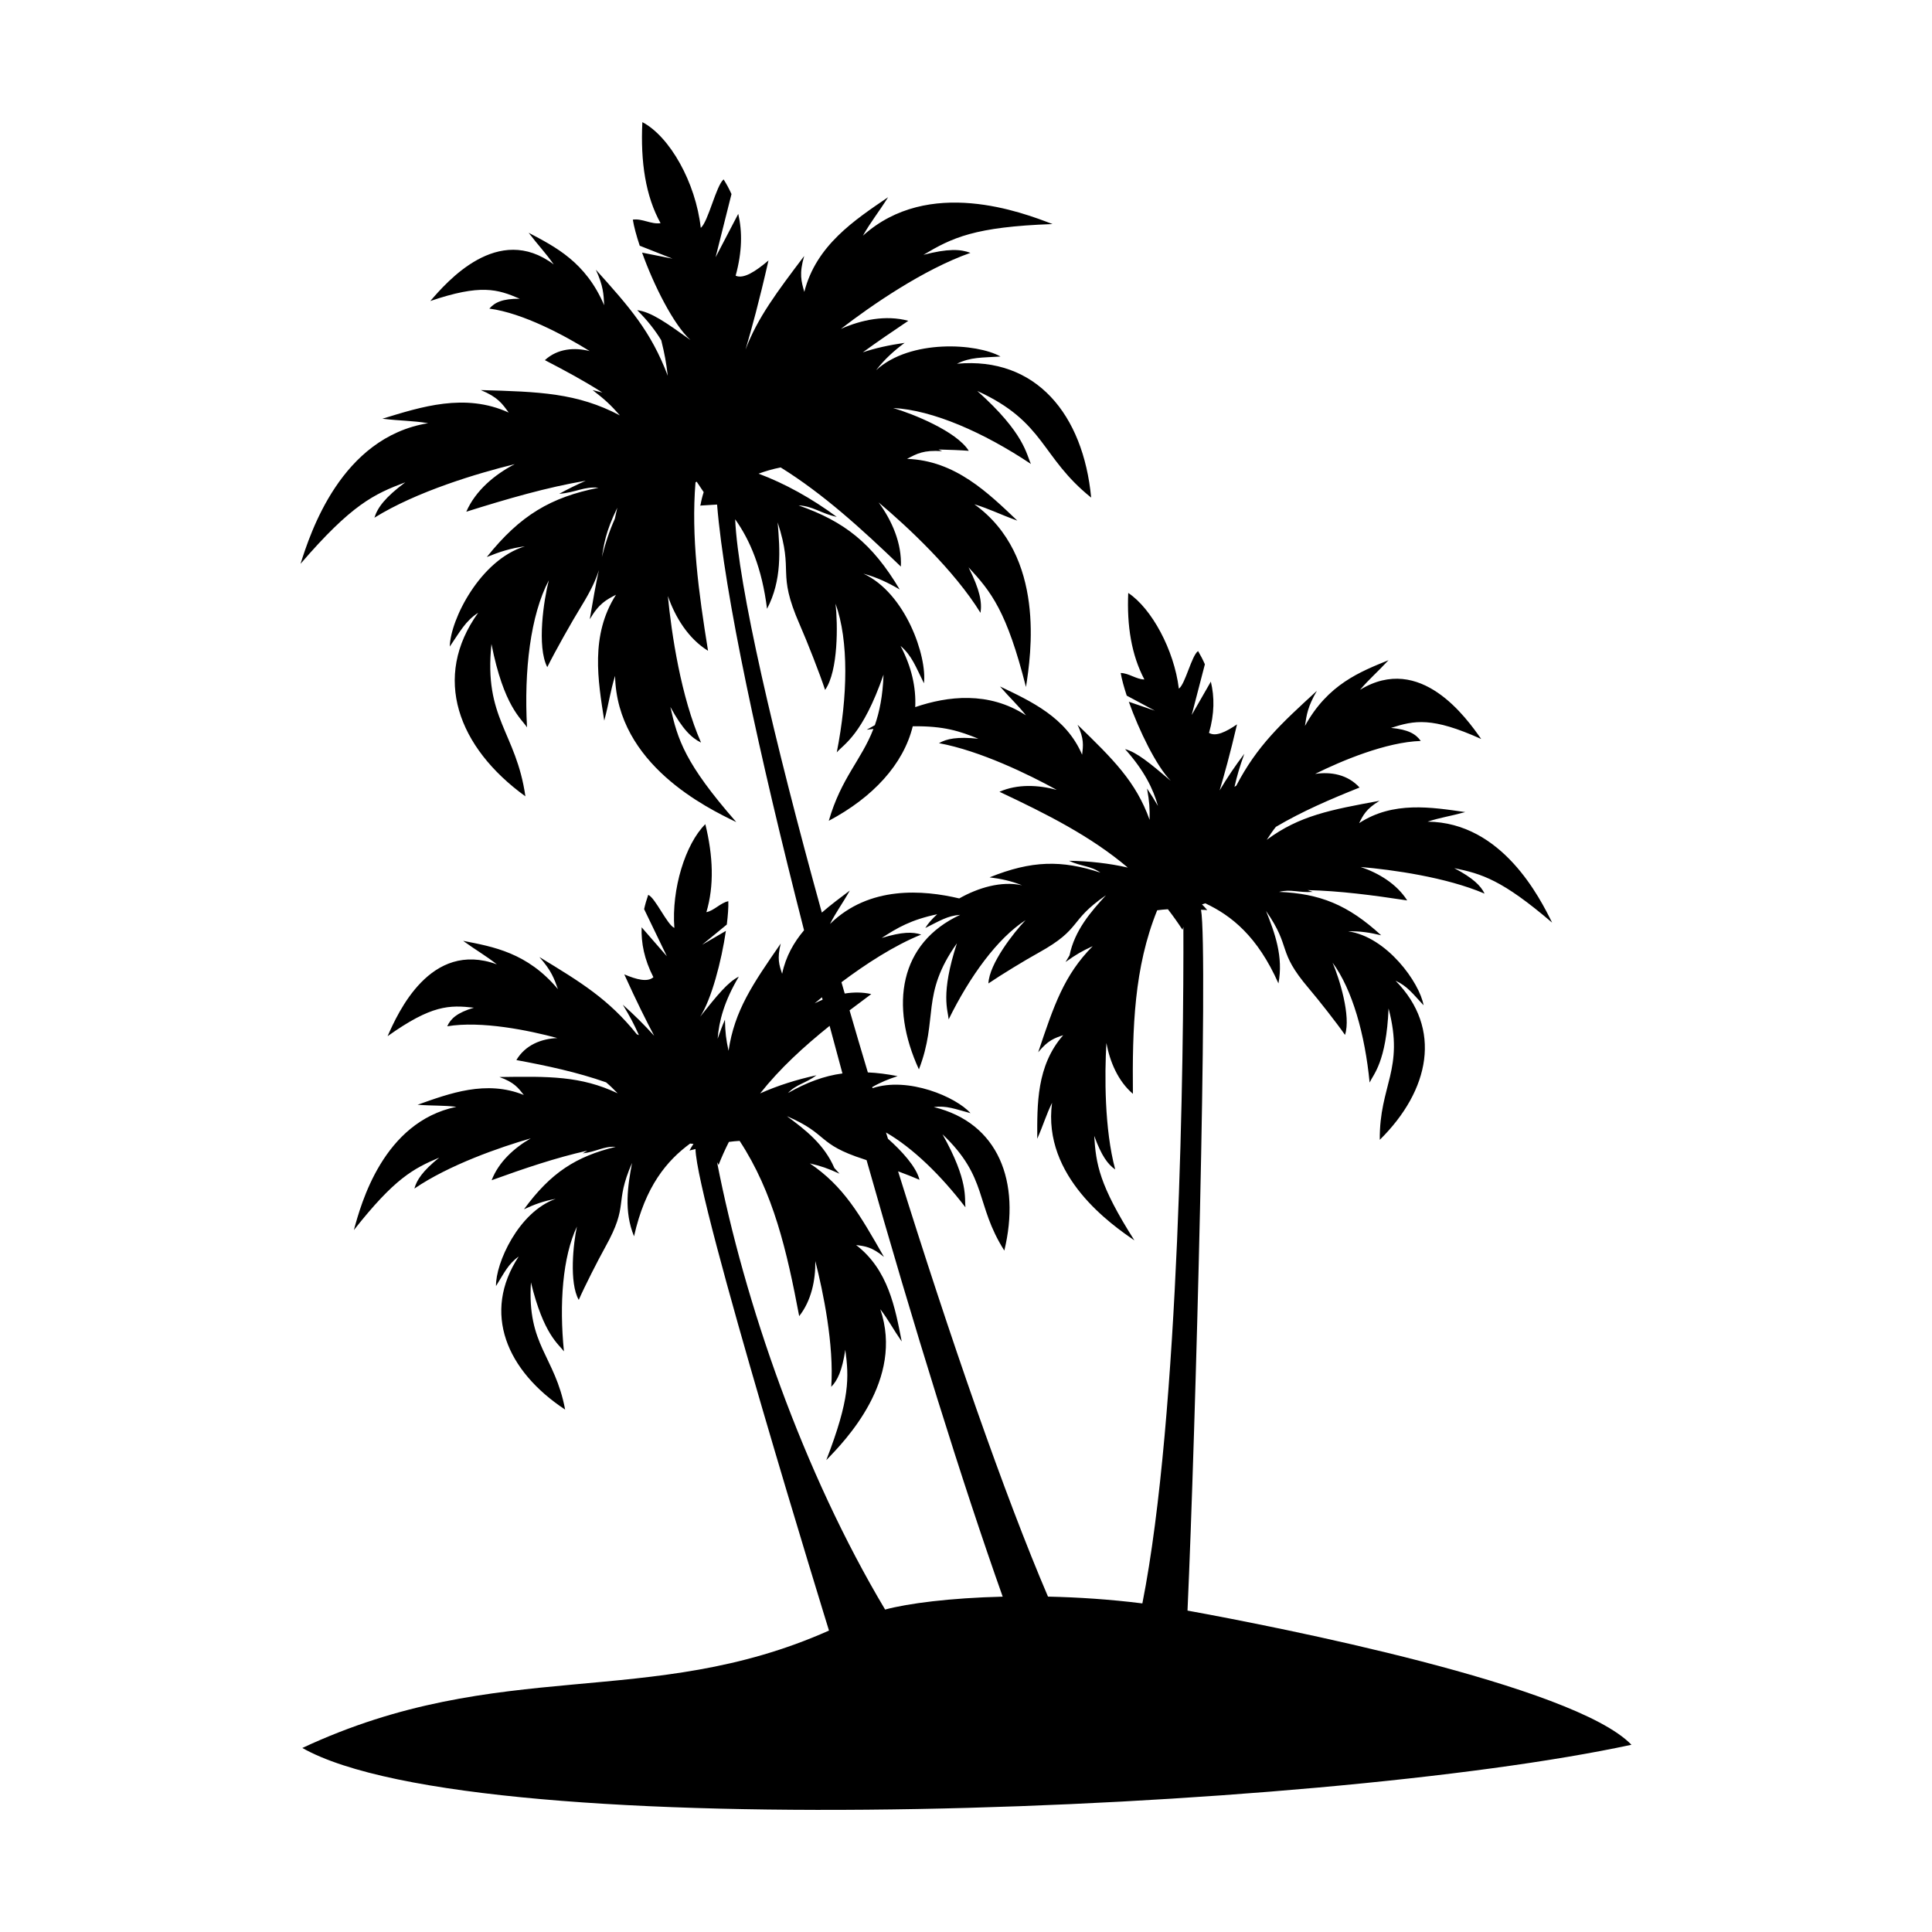
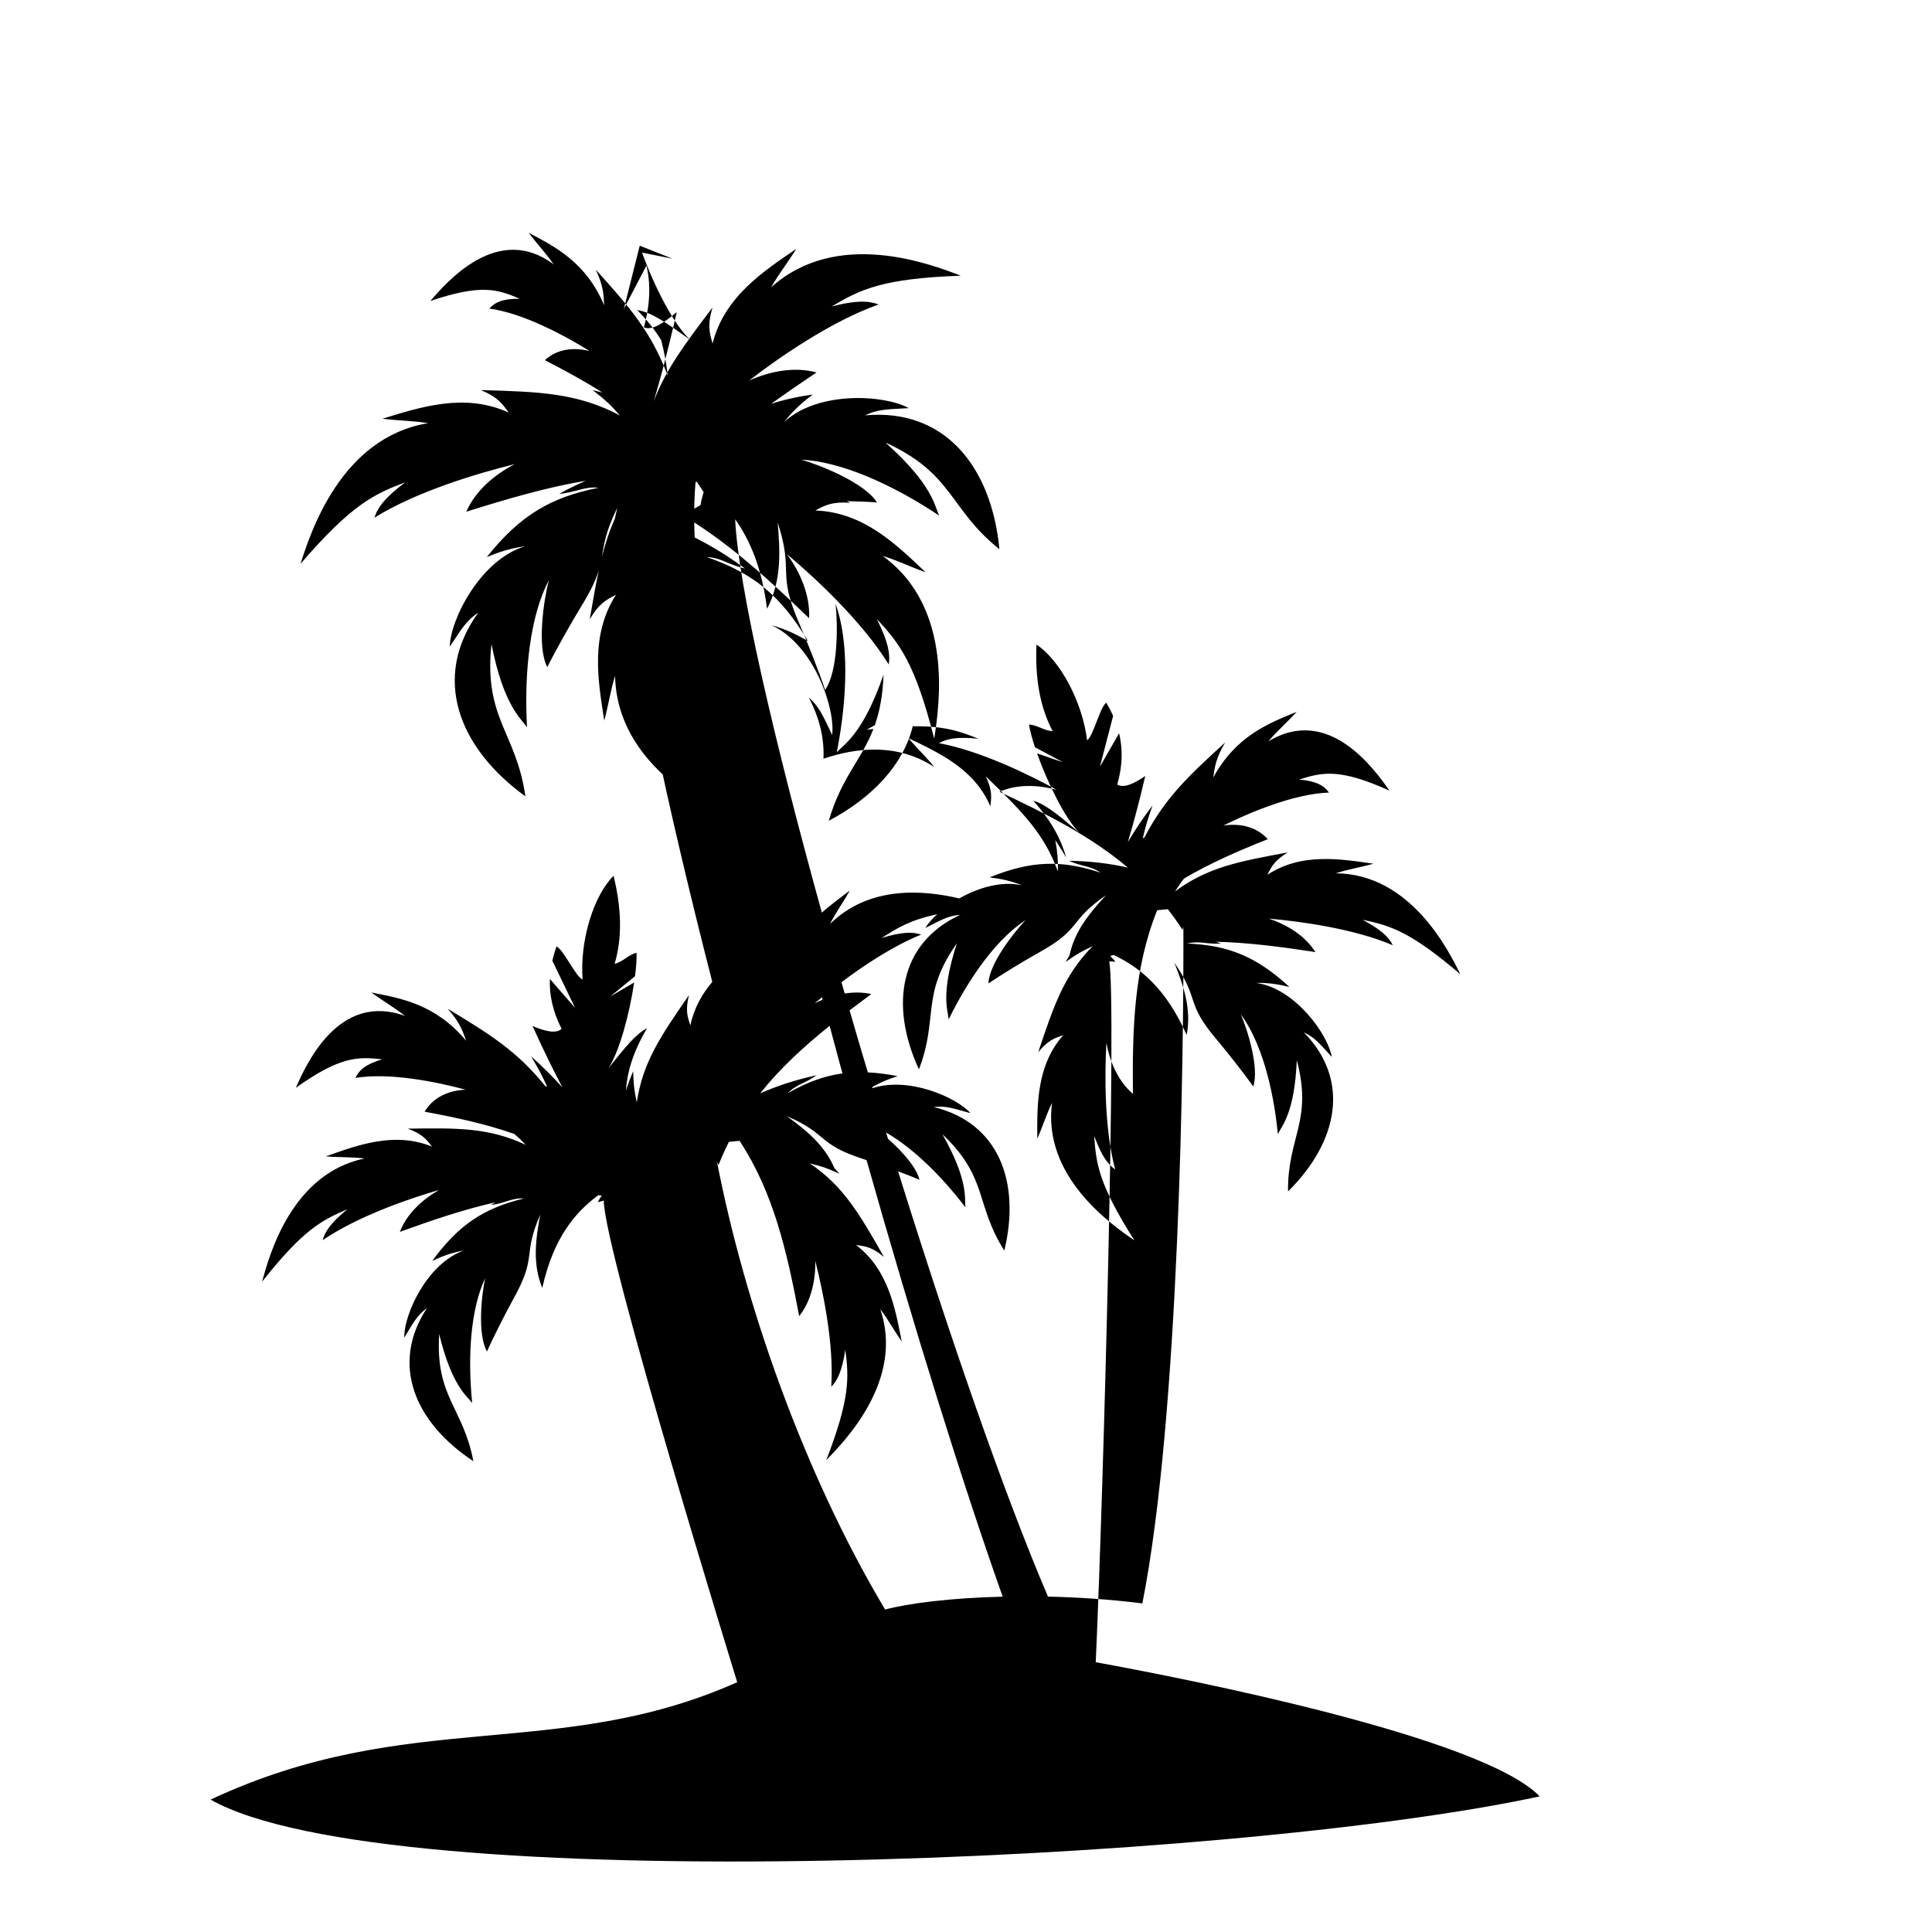
<svg xmlns="http://www.w3.org/2000/svg" fill="#000000" width="800px" height="800px" version="1.1" viewBox="144 144 512 512">
-   <path d="m329.63 277.88c0.195-1.148 0.484-2.312 0.852-3.461l-1.855-2.769-0.312 0.172c-1.176 14.418 0.797 29.023 3.324 44.645-5.242-3.242-8.691-8.887-10.645-14.508 0.957 10 3.477 26.785 8.789 38.828-2.516-1.227-4.902-3.519-8.129-9.438 1.934 8.664 3.844 14.938 17.465 30.512-7.688-3.711-31.648-15.297-32.117-38.746-1.297 4.184-1.559 6.906-2.867 11.855-1.66-10.59-3.762-22.617 3.109-33.352-2.562 1.336-4.461 2.258-6.953 6.496 0.824-4.828 1.559-9.113 2.418-13.031-0.719 2.367-2 5.262-4.652 9.57-2.562 4.156-6.981 12.023-9.023 16.148-2.812-5.465-0.93-17.812 0.41-23.02-4.875 9.281-6.602 23.945-5.777 38.98-1.531-2.383-6.141-5.477-9.426-22.09-2.078 19.793 6.539 23.281 8.996 40.367-17.922-12.977-24.812-31.559-12.512-48.656-3.387 2.211-4.758 4.918-7.527 8.969 0.133-7.152 8.102-22.992 19.902-26.566-3.684 0.473-6.785 1.477-10.09 2.832 8.891-11.137 17.023-15.844 29.598-18.359-3.816-0.402-6.129 1.297-10.414 1.605 2.328-1.266 4.68-2.43 7.035-3.461-10.367 1.754-20.762 4.785-31.66 8.207 2.473-5.652 7.555-9.867 12.84-12.605-9.742 2.383-26.02 7.231-37.188 14.195 0.84-2.68 2.785-5.348 8.184-9.383-8.309 3.117-14.238 5.906-27.762 21.598 2.59-8.117 10.68-33.488 33.824-37.27-4.312-0.691-7.035-0.574-12.133-1.176 10.25-3.137 21.871-6.926 33.469-1.633-1.684-2.34-2.859-4.094-7.391-5.961 15.52 0.438 25.52 0.734 36.863 6.711-2.457-2.797-3.844-4.094-7.231-6.711l2.59 0.652c-4.863-3.109-9.945-5.844-15.242-8.586 3.414-3.109 7.852-3.414 11.883-2.402-6.508-4.051-17.652-10.09-26.594-11.254 1.449-1.66 3.512-2.644 8.055-2.617-5.922-2.547-10.34-3.934-23.699 0.602 4.363-5.047 17.938-20.809 32.707-9.688-2.273-3.215-3.891-4.801-6.648-8.395 7.059 3.727 15.133 7.762 20.012 19.203-0.145-2.941-0.223-5.109-2.211-9.426 8.887 9.895 14.586 16.273 19.066 28.117-0.441-3.637-0.781-5.555-1.723-9.398-1.559-2.574-3.621-5.242-6.379-7.984 3.684 0.473 7.598 3.242 14.121 7.91-4.465-4.008-9.738-14.535-12.824-23.164l8.066 1.605-8.691-3.434c-0.879-2.652-1.531-5.043-1.828-6.906 2.457-0.383 4.875 1.309 7.348 0.93-3.949-7.125-5.348-16.219-4.82-26.773 7.258 3.816 14.121 15.949 15.477 28.027 1.988-1.66 4.066-11.203 6.051-12.852 0.781 1.234 1.488 2.535 2.09 3.891l-4.211 16.746 6.004-11.504c1.086 4.668 1.059 10.016-0.691 16.391 2.106 0.93 5.258-1.113 8.703-4.039-2.484 10.941-4.465 18.109-6.082 23.621 3.137-8.379 8.352-15.297 15.547-24.812-1.387 4.723-0.762 6.731 0.027 9.516 3.137-12.355 13.359-19.059 22.207-25.09-2.727 4.328-4.523 6.406-6.676 10.199 17.422-15.699 42.277-6.156 50.25-3.082-20.707 0.734-26.594 3.621-34.211 8.156 6.508-1.691 9.82-1.531 12.457-0.527-12.43 4.363-26.391 14.016-34.34 20.16 5.449-2.43 11.91-3.762 17.879-2.152-4.141 2.785-8.18 5.531-12.055 8.352 3.281-1.109 6.926-1.91 11.074-2.508-2.859 2.133-5.289 4.312-7.57 7.258 9.086-8.352 26.758-7.152 32.984-3.637-4.891 0.324-7.91 0.117-11.543 1.91 20.969-1.91 33.469 13.461 35.566 35.477-13.461-10.797-12.078-20-30.188-28.262 12.633 11.281 12.977 16.82 14.238 19.355-12.512-8.352-26.039-14.312-36.523-14.832 5.152 1.504 16.766 6.141 20.043 11.344-2.043-0.168-4.981-0.277-8.027-0.352l0.957 0.441c-4.902-0.352-6.731 0.68-9.293 2.043 12.758 0.43 21.469 8.996 29.23 16.371-4.801-1.738-7.231-3.062-11.398-4.344 19.039 13.699 14.992 40 13.684 48.434-5.098-20.074-9.191-25.227-15.215-31.711 3.035 6.023 3.594 9.293 3.164 12.055-6.902-11.203-19.309-22.812-26.996-29.258 3.519 4.785 6.184 10.836 5.894 16.996-10.5-10.09-20.562-19.25-31.855-26.273-2.09 0.41-4.039 0.984-5.859 1.648 6.934 2.59 14.051 6.523 20.719 11.453-4.211-0.898-6.273-2.867-10.117-3.035 12.117 4.223 19.516 10.016 26.801 22.277-3.082-1.809-6.023-3.219-9.617-4.195 11.203 5.18 16.902 21.961 16.039 29.051-2.18-4.391-3.152-7.258-6.199-9.91 2.93 5.566 4.141 11.02 3.891 16.227 8.539-2.914 19.465-4.273 29.348 2.188-2.285-2.887-4.051-4.391-6.875-7.66 8.156 3.898 17.543 8.18 21.75 18.082 0.297-2.43 0.562-4.184-1.203-7.938 9.41 9.133 15.441 15.02 19.098 25.199 0.047-3.137-0.047-4.742-0.68-8.289 1.047 1.531 1.988 3.062 2.887 4.606-1.254-4.496-3.621-9.375-8.719-15.062 3.152 0.871 6.523 3.664 12.133 8.422-3.856-3.918-8.422-13.371-11.137-20.969l6.902 2.367-7.453-3.988c-0.762-2.328-1.328-4.391-1.594-5.996 2.09 0 4.184 1.711 6.273 1.711-3.414-6.453-4.668-14.211-4.281-22.93 6.219 4.121 12.16 15.109 13.414 25.359 1.691-1.137 3.398-8.836 5.098-9.953 0.68 1.148 1.281 2.312 1.801 3.504l-3.492 13.43 5.07-8.836c0.977 4.039 0.984 8.484-0.484 13.582 1.801 1.059 4.473-0.25 7.422-2.258-1.844 7.887-3.359 13.309-4.613 17.508 1.961-3.297 4.141-6.551 6.551-9.715-1.336 3.738-1.883 5.672-2.609 8.762l0.484-0.324c5.535-10.602 11.809-16.371 21.352-25.117-2.43 4.168-2.723 6.328-3.164 9.309 6.082-11.074 14.652-14.371 22.148-17.43-3.137 3.371-4.945 4.82-7.555 7.852 16.051-9.777 28.227 7.5 32.117 13.031-13.062-5.887-17.672-4.945-23.898-2.941 4.613 0.43 6.602 1.648 7.879 3.461-9.16 0.277-21.031 5.269-28 8.734 4.168-0.617 8.613 0.133 11.781 3.609-7.777 3.109-15.137 6.273-22.176 10.422-0.824 1.02-1.516 2.051-2.418 3.434 8.672-6.434 16.98-7.965 29.883-10.34-3.547 2.152-4.312 3.762-5.402 5.922 8.996-5.887 19.176-4.223 28.117-2.93-4.168 1.148-6.461 1.398-9.973 2.535 19.793 0.195 29.805 20.312 33 26.758-13.281-11.352-18.602-12.914-25.934-14.445 5.019 2.668 6.996 4.641 8.039 6.758-10.199-4.363-24.402-6.328-32.84-7.059 4.758 1.605 9.543 4.473 12.328 8.863-9.133-1.387-17.848-2.535-26.391-2.734l1.336 0.473c-3.621 0.277-5.777-0.824-8.891 0 10.809 0.457 18.199 3.371 27.055 11.504-2.914-0.707-5.644-1.148-8.781-1.059 10.305 1.453 18.98 13.637 20.012 19.605-2.824-3.019-4.312-5.098-7.422-6.508 12.457 12.66 9.105 29.043-4.184 42.16-0.133-14.562 6.606-18.574 2.328-34.812-0.602 14.285-4.039 17.453-5.019 19.633-1.227-12.652-4.551-24.633-9.82-31.766 1.801 4.168 4.93 14.223 3.297 19.141-2.223-3.191-6.926-9.191-9.598-12.328-8.629-10.145-4.391-10.52-11.324-20.512 2.301 5.789 4.641 12.105 3.281 19.191-5.527-12.473-12.473-17.977-19.383-21.219l-0.871 0.277c0.5 0.484 0.941 1.004 1.387 1.504l-1.648-0.078c1.938 10.746-1.449 138.48-3.582 185.73 23.809 4.336 102.38 19.723 117.65 35.555-82.082 17.727-305.32 27.41-352.23 0.852 52.473-24.535 91.953-9.895 139.57-31.113 0 0-35.133-113.66-35.375-127.62l-1.594 0.402c0.324-0.59 0.664-1.176 1.059-1.754l-0.898-0.09c-6.141 4.523-11.883 11.281-14.859 24.578-2.731-6.676-1.66-13.332-0.527-19.453-4.863 11.164-0.629 10.707-7.113 22.34-2 3.609-5.449 10.395-7.008 13.961-2.574-4.508-1.449-14.992-0.484-19.426-3.789 8.012-4.715 20.43-3.441 33.074-1.398-1.938-5.375-4.391-8.746-18.277-1.047 16.773 6.356 19.391 9.059 33.699-15.582-10.277-22.062-25.699-12.312-40.555-2.785 1.988-3.828 4.328-6.004 7.82-0.145-6.023 5.977-19.66 15.816-23.102-3.09 0.527-5.68 1.477-8.406 2.758 7.098-9.703 13.781-13.988 24.301-16.551-3.227-0.195-5.125 1.309-8.734 1.738l1.203-0.719c-8.336 1.871-16.668 4.695-25.34 7.832 1.871-4.863 6.004-8.586 10.367-11.094-8.129 2.34-21.676 7.035-30.836 13.309 0.625-2.285 2.152-4.625 6.57-8.207-6.875 2.93-11.801 5.492-22.609 19.203 1.883-6.953 7.777-28.629 27.16-32.664-3.648-0.43-5.969-0.223-10.277-0.547 8.512-3.019 18.172-6.629 28.156-2.59-1.504-1.91-2.562-3.359-6.469-4.758 13.109-0.195 21.543-0.312 31.328 4.312-1.164-1.199-2.035-2.043-3.055-2.902-7.715-2.707-15.547-4.371-23.781-5.906 2.418-4.039 6.629-5.644 10.852-5.832-7.508-2.035-20.133-4.625-29.176-3.117 0.906-2.016 2.625-3.609 7.07-4.93-6.496-0.734-11.203-0.762-22.875 7.555 2.734-6.184 11.324-25.492 28.961-19.039-3.152-2.457-5.199-3.531-8.941-6.227 7.973 1.559 17.008 3.109 25.125 12.797-1.02-2.824-1.711-4.891-4.918-8.512 11.059 6.719 18.332 11.148 25.832 20.469l0.547 0.223c-1.309-2.902-2.223-4.668-4.273-8.066 2.973 2.637 5.754 5.402 8.316 8.242-2.043-3.856-4.578-8.891-7.922-16.273 3.269 1.387 6.156 2.133 7.715 0.754-2.418-4.715-3.269-9.07-3.117-13.227l6.684 7.672-6.023-12.484c0.277-1.266 0.652-2.535 1.086-3.789 1.871 0.77 5.043 7.984 6.926 8.762-0.781-10.289 2.914-22.25 8.207-27.492 2.078 8.484 2.367 16.328 0.277 23.324 2.062-0.41 3.766-2.508 5.816-2.902 0.055 1.621-0.105 3.766-0.402 6.184l-6.543 5.359 6.301-3.684c-1.164 7.984-3.816 18.145-6.82 22.734 4.578-5.746 7.332-9.141 10.25-10.617-3.898 6.57-5.262 11.828-5.617 16.469 0.574-1.66 1.203-3.371 1.934-5.07 0.09 3.609 0.297 5.188 0.957 8.262 1.586-10.691 6.379-17.645 13.828-28.422-1.004 4.039-0.402 5.699 0.375 8.012 0.957-4.59 3.09-8.316 5.805-11.531-11.945-46.668-21.102-89.086-23.047-112.82l-4.5 0.277 0.016-0.117zm56.254 58.605c-2.457 10.043-10.527 18.824-22.25 25.035 3.316-11.426 8.613-16.051 11.828-24.344l-1.781 0.207 2.16-1.203c1.234-3.531 2.106-7.762 2.301-13.387-5.555 16.004-10.531 18.434-12.391 20.59 2.914-14.77 3.227-29.527-0.324-39.398 0.602 5.324 0.762 17.832-2.769 22.852-1.441-4.391-4.742-12.785-6.703-17.258-6.328-14.434-1.387-13.414-5.871-27.141 0.629 7.363 1.164 15.332-2.812 22.902-1.336-10.746-4.496-18.184-8.449-23.727 0.809 17.512 10.168 57.965 22.969 104.23 2.418-2.106 4.981-4.004 7.41-5.832-2.125 3.762-3.582 5.582-5.242 8.852 10.414-10.223 24.73-9.023 34.25-6.773 4.981-2.812 11.121-4.695 16.641-3.477-2.914-1.176-5.617-1.738-8.602-2.106 11.164-4.5 19.086-4.625 29.375-1.254-2.644-1.855-5.047-1.594-8.336-3.137 5.422 0.078 10.707 0.68 15.594 1.801-9.777-8.277-21.352-14.133-34.016-20.09 4.758-2.106 10.324-1.828 15.188-0.5-7.422-4.094-20.312-10.367-31.219-12.383 2.062-1.176 4.801-1.754 10.449-1.176-4.965-2-9.086-3.406-17.375-3.297l-0.027 0.008zm-18.895 67.793 0.871 3.019c2.34-0.375 4.723-0.375 7.035 0.145l-5.754 4.312c1.578 5.449 3.191 10.941 4.848 16.445 2.457 0.105 5.047 0.438 7.887 0.984-2.383 0.781-4.551 1.648-6.731 2.914l0.09 0.277c9.438-3.117 22.133 2.328 25.961 6.629-4.008-1.074-6.352-2.062-9.742-1.621 17.258 4.195 23.062 19.883 18.703 38.039-7.805-12.301-4.195-19.25-16.391-30.824 7.008 12.457 5.777 16.965 6.082 19.355-6.461-8.457-13.961-15.754-21.047-19.832l0.52 1.66c3.609 3.191 7.527 7.453 8.352 10.879-1.453-0.629-3.492-1.449-5.672-2.25 13.738 44.066 28.305 86.059 39.73 112.71 7.938 0.172 16.406 0.719 25.008 1.801 9.895-49.992 10.984-146.04 10.871-179.3l-0.234 0.789c-1.238-1.91-2.535-3.727-3.871-5.449-0.93 0.055-1.883 0.145-2.84 0.277-6.129 15.168-6.602 31.113-6.434 48.641-3.961-3.387-6.109-8.531-7.027-13.477-0.473 8.449-0.547 22.797 2.34 33.52-1.934-1.336-3.637-3.582-5.566-8.914 0.473 7.465 1.281 12.957 10.645 27.699-5.934-4.078-24.434-16.828-21.82-36.445-1.605 3.297-2.188 5.566-3.918 9.516-0.027-9.043-0.223-19.355 6.875-27.438-2.312 0.781-3.988 1.301-6.629 4.523 4.168-12.43 6.848-20.441 14.445-28.121-2.859 1.328-4.254 2.106-7.188 4.195l1.047-1.754c1.387-6.676 5.625-11.516 9.66-15.934-10.035 6.906-6.184 8.762-17.82 15.215-3.609 1.988-10.098 5.949-13.332 8.156 0.195-5.188 6.703-13.488 9.84-16.766-7.453 4.801-14.77 14.875-20.379 26.289-0.168-2.402-2.238-6.57 2.188-20.16-9.703 13.699-4.82 19.832-10.07 33.414-7.805-16.965-5.18-33.488 10.941-40.957-3.414 0.234-5.531 1.66-9.246 3.492 0.652-1.113 1.754-2.383 3.152-3.648-7.008 1.488-10.547 3.582-14.711 6.289 5.438-1.66 8.234-1.648 10.473-0.898-7.203 2.887-14.918 7.957-21.137 12.625v-0.043zm42.738 162.86c-10.5-29.543-23.672-71.805-36.078-115.69l-0.652-0.223c-12.68-4.066-9.266-6.606-20.457-11.426 4.82 3.547 9.895 7.465 12.574 13.738l1.363 1.504c-3.297-1.488-4.801-1.988-7.859-2.727 8.941 6.066 13.152 13.387 19.641 24.785-3.191-2.652-4.945-2.832-7.383-3.152 8.539 6.539 10.352 16.695 12.09 25.562-2.457-3.547-3.461-5.644-5.68-8.559 6.379 18.734-9.281 34.828-14.312 40 6.301-16.301 6.023-21.844 5.043-29.246-0.852 5.609-2.078 8.129-3.727 9.82 0.754-11.094-2.125-25.125-4.223-33.324 0.074 5.043-1.047 10.5-4.273 14.59-3.254-17.23-6.82-32.777-15.789-46.445-0.977 0.055-1.91 0.145-2.84 0.277-0.984 1.938-1.906 3.977-2.734 6.094l-0.402-0.719c7.25 37.215 22.797 82.109 44.535 118.55 5.996-1.621 17.242-3.082 31.141-3.414l0.02-0.008zm-42.473-138.67-3.398-12.605c-6.875 5.527-13.152 11.266-18.406 17.895 4.562-2.035 9.648-3.664 14.938-4.801-2.914 2.16-5.324 2.356-7.555 4.695 4.992-2.812 9.523-4.523 14.434-5.18zm-5.258-19.527-0.168-0.652-1.934 1.605c0.68-0.34 1.371-0.656 2.09-0.957zm-55.062-127.46 0.652-2.914c-3.215 6.602-3.504 9.766-4.078 13.031 0.906-3.594 1.988-6.906 3.434-10.117z" />
+   <path d="m329.63 277.88c0.195-1.148 0.484-2.312 0.852-3.461l-1.855-2.769-0.312 0.172c-1.176 14.418 0.797 29.023 3.324 44.645-5.242-3.242-8.691-8.887-10.645-14.508 0.957 10 3.477 26.785 8.789 38.828-2.516-1.227-4.902-3.519-8.129-9.438 1.934 8.664 3.844 14.938 17.465 30.512-7.688-3.711-31.648-15.297-32.117-38.746-1.297 4.184-1.559 6.906-2.867 11.855-1.66-10.59-3.762-22.617 3.109-33.352-2.562 1.336-4.461 2.258-6.953 6.496 0.824-4.828 1.559-9.113 2.418-13.031-0.719 2.367-2 5.262-4.652 9.57-2.562 4.156-6.981 12.023-9.023 16.148-2.812-5.465-0.93-17.812 0.41-23.02-4.875 9.281-6.602 23.945-5.777 38.98-1.531-2.383-6.141-5.477-9.426-22.09-2.078 19.793 6.539 23.281 8.996 40.367-17.922-12.977-24.812-31.559-12.512-48.656-3.387 2.211-4.758 4.918-7.527 8.969 0.133-7.152 8.102-22.992 19.902-26.566-3.684 0.473-6.785 1.477-10.09 2.832 8.891-11.137 17.023-15.844 29.598-18.359-3.816-0.402-6.129 1.297-10.414 1.605 2.328-1.266 4.68-2.43 7.035-3.461-10.367 1.754-20.762 4.785-31.66 8.207 2.473-5.652 7.555-9.867 12.84-12.605-9.742 2.383-26.02 7.231-37.188 14.195 0.84-2.68 2.785-5.348 8.184-9.383-8.309 3.117-14.238 5.906-27.762 21.598 2.59-8.117 10.68-33.488 33.824-37.27-4.312-0.691-7.035-0.574-12.133-1.176 10.25-3.137 21.871-6.926 33.469-1.633-1.684-2.34-2.859-4.094-7.391-5.961 15.52 0.438 25.52 0.734 36.863 6.711-2.457-2.797-3.844-4.094-7.231-6.711l2.59 0.652c-4.863-3.109-9.945-5.844-15.242-8.586 3.414-3.109 7.852-3.414 11.883-2.402-6.508-4.051-17.652-10.09-26.594-11.254 1.449-1.66 3.512-2.644 8.055-2.617-5.922-2.547-10.34-3.934-23.699 0.602 4.363-5.047 17.938-20.809 32.707-9.688-2.273-3.215-3.891-4.801-6.648-8.395 7.059 3.727 15.133 7.762 20.012 19.203-0.145-2.941-0.223-5.109-2.211-9.426 8.887 9.895 14.586 16.273 19.066 28.117-0.441-3.637-0.781-5.555-1.723-9.398-1.559-2.574-3.621-5.242-6.379-7.984 3.684 0.473 7.598 3.242 14.121 7.91-4.465-4.008-9.738-14.535-12.824-23.164l8.066 1.605-8.691-3.434l-4.211 16.746 6.004-11.504c1.086 4.668 1.059 10.016-0.691 16.391 2.106 0.93 5.258-1.113 8.703-4.039-2.484 10.941-4.465 18.109-6.082 23.621 3.137-8.379 8.352-15.297 15.547-24.812-1.387 4.723-0.762 6.731 0.027 9.516 3.137-12.355 13.359-19.059 22.207-25.09-2.727 4.328-4.523 6.406-6.676 10.199 17.422-15.699 42.277-6.156 50.25-3.082-20.707 0.734-26.594 3.621-34.211 8.156 6.508-1.691 9.82-1.531 12.457-0.527-12.43 4.363-26.391 14.016-34.34 20.16 5.449-2.43 11.91-3.762 17.879-2.152-4.141 2.785-8.18 5.531-12.055 8.352 3.281-1.109 6.926-1.91 11.074-2.508-2.859 2.133-5.289 4.312-7.57 7.258 9.086-8.352 26.758-7.152 32.984-3.637-4.891 0.324-7.91 0.117-11.543 1.91 20.969-1.91 33.469 13.461 35.566 35.477-13.461-10.797-12.078-20-30.188-28.262 12.633 11.281 12.977 16.82 14.238 19.355-12.512-8.352-26.039-14.312-36.523-14.832 5.152 1.504 16.766 6.141 20.043 11.344-2.043-0.168-4.981-0.277-8.027-0.352l0.957 0.441c-4.902-0.352-6.731 0.68-9.293 2.043 12.758 0.43 21.469 8.996 29.23 16.371-4.801-1.738-7.231-3.062-11.398-4.344 19.039 13.699 14.992 40 13.684 48.434-5.098-20.074-9.191-25.227-15.215-31.711 3.035 6.023 3.594 9.293 3.164 12.055-6.902-11.203-19.309-22.812-26.996-29.258 3.519 4.785 6.184 10.836 5.894 16.996-10.5-10.09-20.562-19.25-31.855-26.273-2.09 0.41-4.039 0.984-5.859 1.648 6.934 2.59 14.051 6.523 20.719 11.453-4.211-0.898-6.273-2.867-10.117-3.035 12.117 4.223 19.516 10.016 26.801 22.277-3.082-1.809-6.023-3.219-9.617-4.195 11.203 5.18 16.902 21.961 16.039 29.051-2.18-4.391-3.152-7.258-6.199-9.91 2.93 5.566 4.141 11.02 3.891 16.227 8.539-2.914 19.465-4.273 29.348 2.188-2.285-2.887-4.051-4.391-6.875-7.66 8.156 3.898 17.543 8.18 21.75 18.082 0.297-2.43 0.562-4.184-1.203-7.938 9.41 9.133 15.441 15.02 19.098 25.199 0.047-3.137-0.047-4.742-0.68-8.289 1.047 1.531 1.988 3.062 2.887 4.606-1.254-4.496-3.621-9.375-8.719-15.062 3.152 0.871 6.523 3.664 12.133 8.422-3.856-3.918-8.422-13.371-11.137-20.969l6.902 2.367-7.453-3.988c-0.762-2.328-1.328-4.391-1.594-5.996 2.09 0 4.184 1.711 6.273 1.711-3.414-6.453-4.668-14.211-4.281-22.93 6.219 4.121 12.16 15.109 13.414 25.359 1.691-1.137 3.398-8.836 5.098-9.953 0.68 1.148 1.281 2.312 1.801 3.504l-3.492 13.43 5.07-8.836c0.977 4.039 0.984 8.484-0.484 13.582 1.801 1.059 4.473-0.25 7.422-2.258-1.844 7.887-3.359 13.309-4.613 17.508 1.961-3.297 4.141-6.551 6.551-9.715-1.336 3.738-1.883 5.672-2.609 8.762l0.484-0.324c5.535-10.602 11.809-16.371 21.352-25.117-2.43 4.168-2.723 6.328-3.164 9.309 6.082-11.074 14.652-14.371 22.148-17.43-3.137 3.371-4.945 4.82-7.555 7.852 16.051-9.777 28.227 7.5 32.117 13.031-13.062-5.887-17.672-4.945-23.898-2.941 4.613 0.43 6.602 1.648 7.879 3.461-9.16 0.277-21.031 5.269-28 8.734 4.168-0.617 8.613 0.133 11.781 3.609-7.777 3.109-15.137 6.273-22.176 10.422-0.824 1.02-1.516 2.051-2.418 3.434 8.672-6.434 16.98-7.965 29.883-10.34-3.547 2.152-4.312 3.762-5.402 5.922 8.996-5.887 19.176-4.223 28.117-2.93-4.168 1.148-6.461 1.398-9.973 2.535 19.793 0.195 29.805 20.312 33 26.758-13.281-11.352-18.602-12.914-25.934-14.445 5.019 2.668 6.996 4.641 8.039 6.758-10.199-4.363-24.402-6.328-32.84-7.059 4.758 1.605 9.543 4.473 12.328 8.863-9.133-1.387-17.848-2.535-26.391-2.734l1.336 0.473c-3.621 0.277-5.777-0.824-8.891 0 10.809 0.457 18.199 3.371 27.055 11.504-2.914-0.707-5.644-1.148-8.781-1.059 10.305 1.453 18.98 13.637 20.012 19.605-2.824-3.019-4.312-5.098-7.422-6.508 12.457 12.66 9.105 29.043-4.184 42.16-0.133-14.562 6.606-18.574 2.328-34.812-0.602 14.285-4.039 17.453-5.019 19.633-1.227-12.652-4.551-24.633-9.82-31.766 1.801 4.168 4.93 14.223 3.297 19.141-2.223-3.191-6.926-9.191-9.598-12.328-8.629-10.145-4.391-10.52-11.324-20.512 2.301 5.789 4.641 12.105 3.281 19.191-5.527-12.473-12.473-17.977-19.383-21.219l-0.871 0.277c0.5 0.484 0.941 1.004 1.387 1.504l-1.648-0.078c1.938 10.746-1.449 138.48-3.582 185.73 23.809 4.336 102.38 19.723 117.65 35.555-82.082 17.727-305.32 27.41-352.23 0.852 52.473-24.535 91.953-9.895 139.57-31.113 0 0-35.133-113.66-35.375-127.62l-1.594 0.402c0.324-0.59 0.664-1.176 1.059-1.754l-0.898-0.09c-6.141 4.523-11.883 11.281-14.859 24.578-2.731-6.676-1.66-13.332-0.527-19.453-4.863 11.164-0.629 10.707-7.113 22.34-2 3.609-5.449 10.395-7.008 13.961-2.574-4.508-1.449-14.992-0.484-19.426-3.789 8.012-4.715 20.43-3.441 33.074-1.398-1.938-5.375-4.391-8.746-18.277-1.047 16.773 6.356 19.391 9.059 33.699-15.582-10.277-22.062-25.699-12.312-40.555-2.785 1.988-3.828 4.328-6.004 7.82-0.145-6.023 5.977-19.66 15.816-23.102-3.09 0.527-5.68 1.477-8.406 2.758 7.098-9.703 13.781-13.988 24.301-16.551-3.227-0.195-5.125 1.309-8.734 1.738l1.203-0.719c-8.336 1.871-16.668 4.695-25.34 7.832 1.871-4.863 6.004-8.586 10.367-11.094-8.129 2.34-21.676 7.035-30.836 13.309 0.625-2.285 2.152-4.625 6.57-8.207-6.875 2.93-11.801 5.492-22.609 19.203 1.883-6.953 7.777-28.629 27.16-32.664-3.648-0.43-5.969-0.223-10.277-0.547 8.512-3.019 18.172-6.629 28.156-2.59-1.504-1.91-2.562-3.359-6.469-4.758 13.109-0.195 21.543-0.312 31.328 4.312-1.164-1.199-2.035-2.043-3.055-2.902-7.715-2.707-15.547-4.371-23.781-5.906 2.418-4.039 6.629-5.644 10.852-5.832-7.508-2.035-20.133-4.625-29.176-3.117 0.906-2.016 2.625-3.609 7.07-4.93-6.496-0.734-11.203-0.762-22.875 7.555 2.734-6.184 11.324-25.492 28.961-19.039-3.152-2.457-5.199-3.531-8.941-6.227 7.973 1.559 17.008 3.109 25.125 12.797-1.02-2.824-1.711-4.891-4.918-8.512 11.059 6.719 18.332 11.148 25.832 20.469l0.547 0.223c-1.309-2.902-2.223-4.668-4.273-8.066 2.973 2.637 5.754 5.402 8.316 8.242-2.043-3.856-4.578-8.891-7.922-16.273 3.269 1.387 6.156 2.133 7.715 0.754-2.418-4.715-3.269-9.07-3.117-13.227l6.684 7.672-6.023-12.484c0.277-1.266 0.652-2.535 1.086-3.789 1.871 0.77 5.043 7.984 6.926 8.762-0.781-10.289 2.914-22.25 8.207-27.492 2.078 8.484 2.367 16.328 0.277 23.324 2.062-0.41 3.766-2.508 5.816-2.902 0.055 1.621-0.105 3.766-0.402 6.184l-6.543 5.359 6.301-3.684c-1.164 7.984-3.816 18.145-6.82 22.734 4.578-5.746 7.332-9.141 10.25-10.617-3.898 6.57-5.262 11.828-5.617 16.469 0.574-1.66 1.203-3.371 1.934-5.07 0.09 3.609 0.297 5.188 0.957 8.262 1.586-10.691 6.379-17.645 13.828-28.422-1.004 4.039-0.402 5.699 0.375 8.012 0.957-4.59 3.09-8.316 5.805-11.531-11.945-46.668-21.102-89.086-23.047-112.82l-4.5 0.277 0.016-0.117zm56.254 58.605c-2.457 10.043-10.527 18.824-22.25 25.035 3.316-11.426 8.613-16.051 11.828-24.344l-1.781 0.207 2.16-1.203c1.234-3.531 2.106-7.762 2.301-13.387-5.555 16.004-10.531 18.434-12.391 20.59 2.914-14.77 3.227-29.527-0.324-39.398 0.602 5.324 0.762 17.832-2.769 22.852-1.441-4.391-4.742-12.785-6.703-17.258-6.328-14.434-1.387-13.414-5.871-27.141 0.629 7.363 1.164 15.332-2.812 22.902-1.336-10.746-4.496-18.184-8.449-23.727 0.809 17.512 10.168 57.965 22.969 104.23 2.418-2.106 4.981-4.004 7.41-5.832-2.125 3.762-3.582 5.582-5.242 8.852 10.414-10.223 24.73-9.023 34.25-6.773 4.981-2.812 11.121-4.695 16.641-3.477-2.914-1.176-5.617-1.738-8.602-2.106 11.164-4.5 19.086-4.625 29.375-1.254-2.644-1.855-5.047-1.594-8.336-3.137 5.422 0.078 10.707 0.68 15.594 1.801-9.777-8.277-21.352-14.133-34.016-20.09 4.758-2.106 10.324-1.828 15.188-0.5-7.422-4.094-20.312-10.367-31.219-12.383 2.062-1.176 4.801-1.754 10.449-1.176-4.965-2-9.086-3.406-17.375-3.297l-0.027 0.008zm-18.895 67.793 0.871 3.019c2.34-0.375 4.723-0.375 7.035 0.145l-5.754 4.312c1.578 5.449 3.191 10.941 4.848 16.445 2.457 0.105 5.047 0.438 7.887 0.984-2.383 0.781-4.551 1.648-6.731 2.914l0.09 0.277c9.438-3.117 22.133 2.328 25.961 6.629-4.008-1.074-6.352-2.062-9.742-1.621 17.258 4.195 23.062 19.883 18.703 38.039-7.805-12.301-4.195-19.25-16.391-30.824 7.008 12.457 5.777 16.965 6.082 19.355-6.461-8.457-13.961-15.754-21.047-19.832l0.52 1.66c3.609 3.191 7.527 7.453 8.352 10.879-1.453-0.629-3.492-1.449-5.672-2.25 13.738 44.066 28.305 86.059 39.73 112.71 7.938 0.172 16.406 0.719 25.008 1.801 9.895-49.992 10.984-146.04 10.871-179.3l-0.234 0.789c-1.238-1.91-2.535-3.727-3.871-5.449-0.93 0.055-1.883 0.145-2.84 0.277-6.129 15.168-6.602 31.113-6.434 48.641-3.961-3.387-6.109-8.531-7.027-13.477-0.473 8.449-0.547 22.797 2.34 33.52-1.934-1.336-3.637-3.582-5.566-8.914 0.473 7.465 1.281 12.957 10.645 27.699-5.934-4.078-24.434-16.828-21.82-36.445-1.605 3.297-2.188 5.566-3.918 9.516-0.027-9.043-0.223-19.355 6.875-27.438-2.312 0.781-3.988 1.301-6.629 4.523 4.168-12.43 6.848-20.441 14.445-28.121-2.859 1.328-4.254 2.106-7.188 4.195l1.047-1.754c1.387-6.676 5.625-11.516 9.66-15.934-10.035 6.906-6.184 8.762-17.82 15.215-3.609 1.988-10.098 5.949-13.332 8.156 0.195-5.188 6.703-13.488 9.84-16.766-7.453 4.801-14.77 14.875-20.379 26.289-0.168-2.402-2.238-6.57 2.188-20.16-9.703 13.699-4.82 19.832-10.07 33.414-7.805-16.965-5.18-33.488 10.941-40.957-3.414 0.234-5.531 1.66-9.246 3.492 0.652-1.113 1.754-2.383 3.152-3.648-7.008 1.488-10.547 3.582-14.711 6.289 5.438-1.66 8.234-1.648 10.473-0.898-7.203 2.887-14.918 7.957-21.137 12.625v-0.043zm42.738 162.86c-10.5-29.543-23.672-71.805-36.078-115.69l-0.652-0.223c-12.68-4.066-9.266-6.606-20.457-11.426 4.82 3.547 9.895 7.465 12.574 13.738l1.363 1.504c-3.297-1.488-4.801-1.988-7.859-2.727 8.941 6.066 13.152 13.387 19.641 24.785-3.191-2.652-4.945-2.832-7.383-3.152 8.539 6.539 10.352 16.695 12.09 25.562-2.457-3.547-3.461-5.644-5.68-8.559 6.379 18.734-9.281 34.828-14.312 40 6.301-16.301 6.023-21.844 5.043-29.246-0.852 5.609-2.078 8.129-3.727 9.82 0.754-11.094-2.125-25.125-4.223-33.324 0.074 5.043-1.047 10.5-4.273 14.59-3.254-17.23-6.82-32.777-15.789-46.445-0.977 0.055-1.91 0.145-2.84 0.277-0.984 1.938-1.906 3.977-2.734 6.094l-0.402-0.719c7.25 37.215 22.797 82.109 44.535 118.55 5.996-1.621 17.242-3.082 31.141-3.414l0.02-0.008zm-42.473-138.67-3.398-12.605c-6.875 5.527-13.152 11.266-18.406 17.895 4.562-2.035 9.648-3.664 14.938-4.801-2.914 2.16-5.324 2.356-7.555 4.695 4.992-2.812 9.523-4.523 14.434-5.18zm-5.258-19.527-0.168-0.652-1.934 1.605c0.68-0.34 1.371-0.656 2.09-0.957zm-55.062-127.46 0.652-2.914c-3.215 6.602-3.504 9.766-4.078 13.031 0.906-3.594 1.988-6.906 3.434-10.117z" />
</svg>